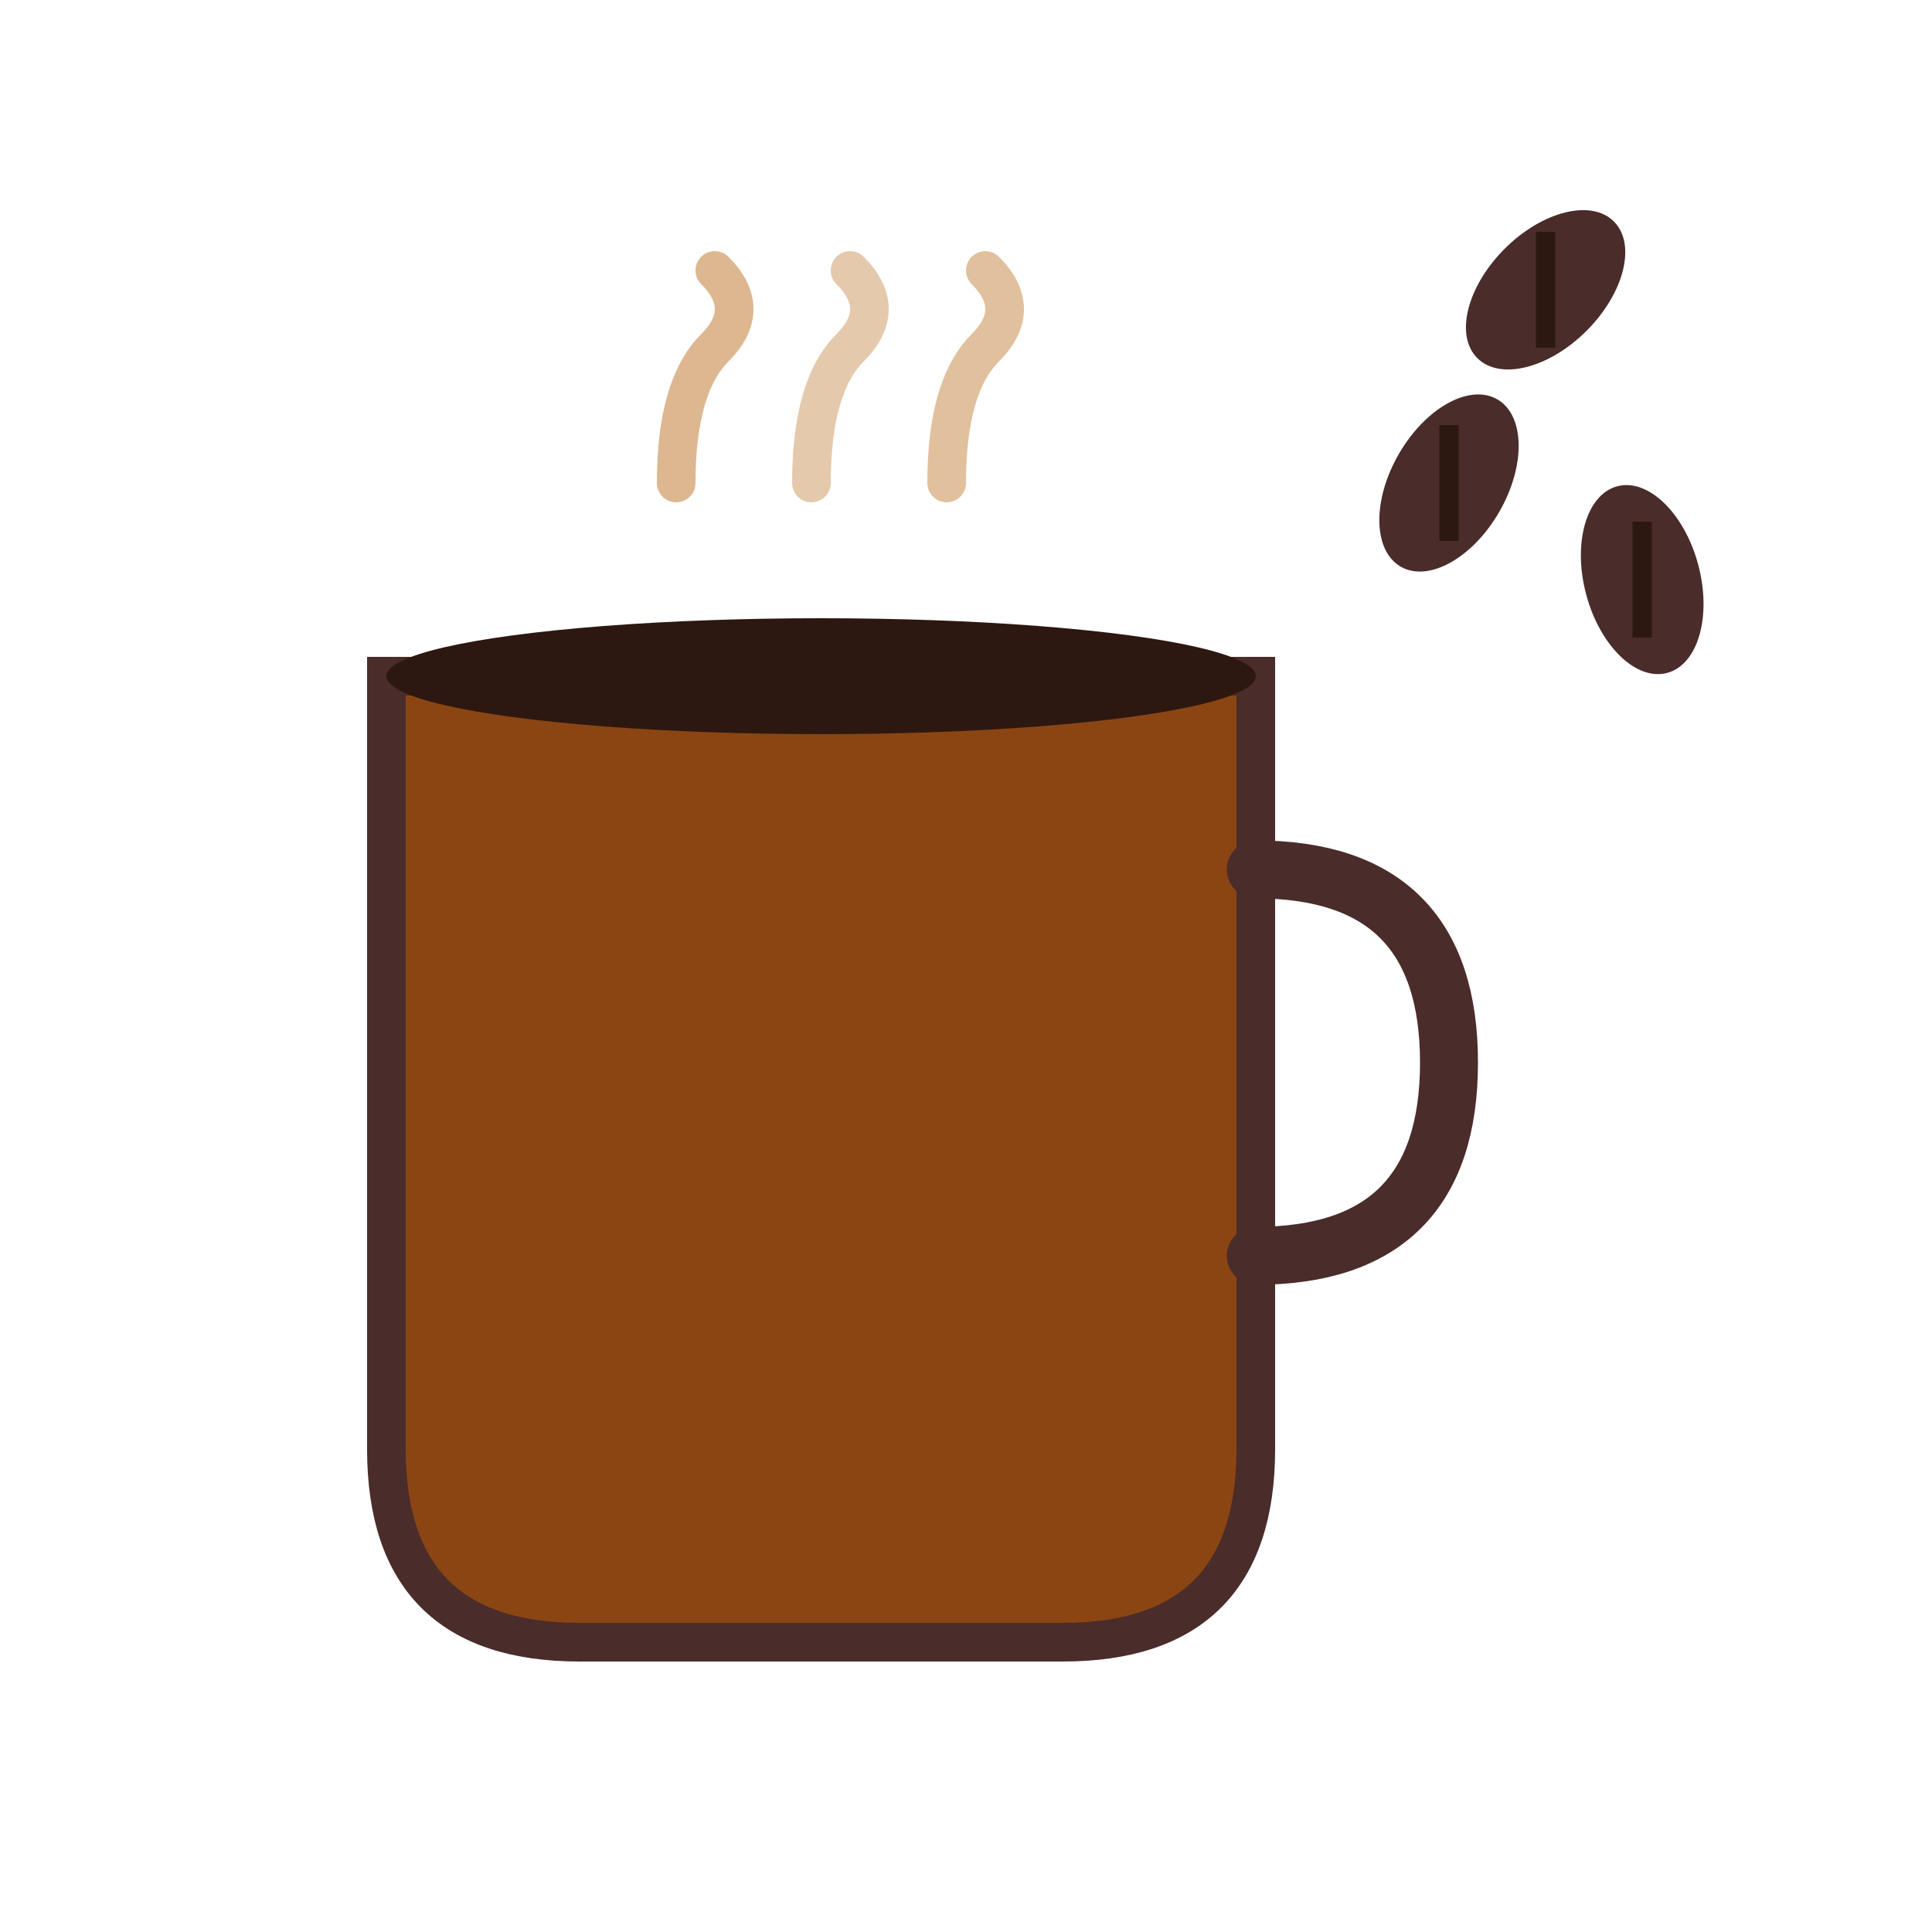
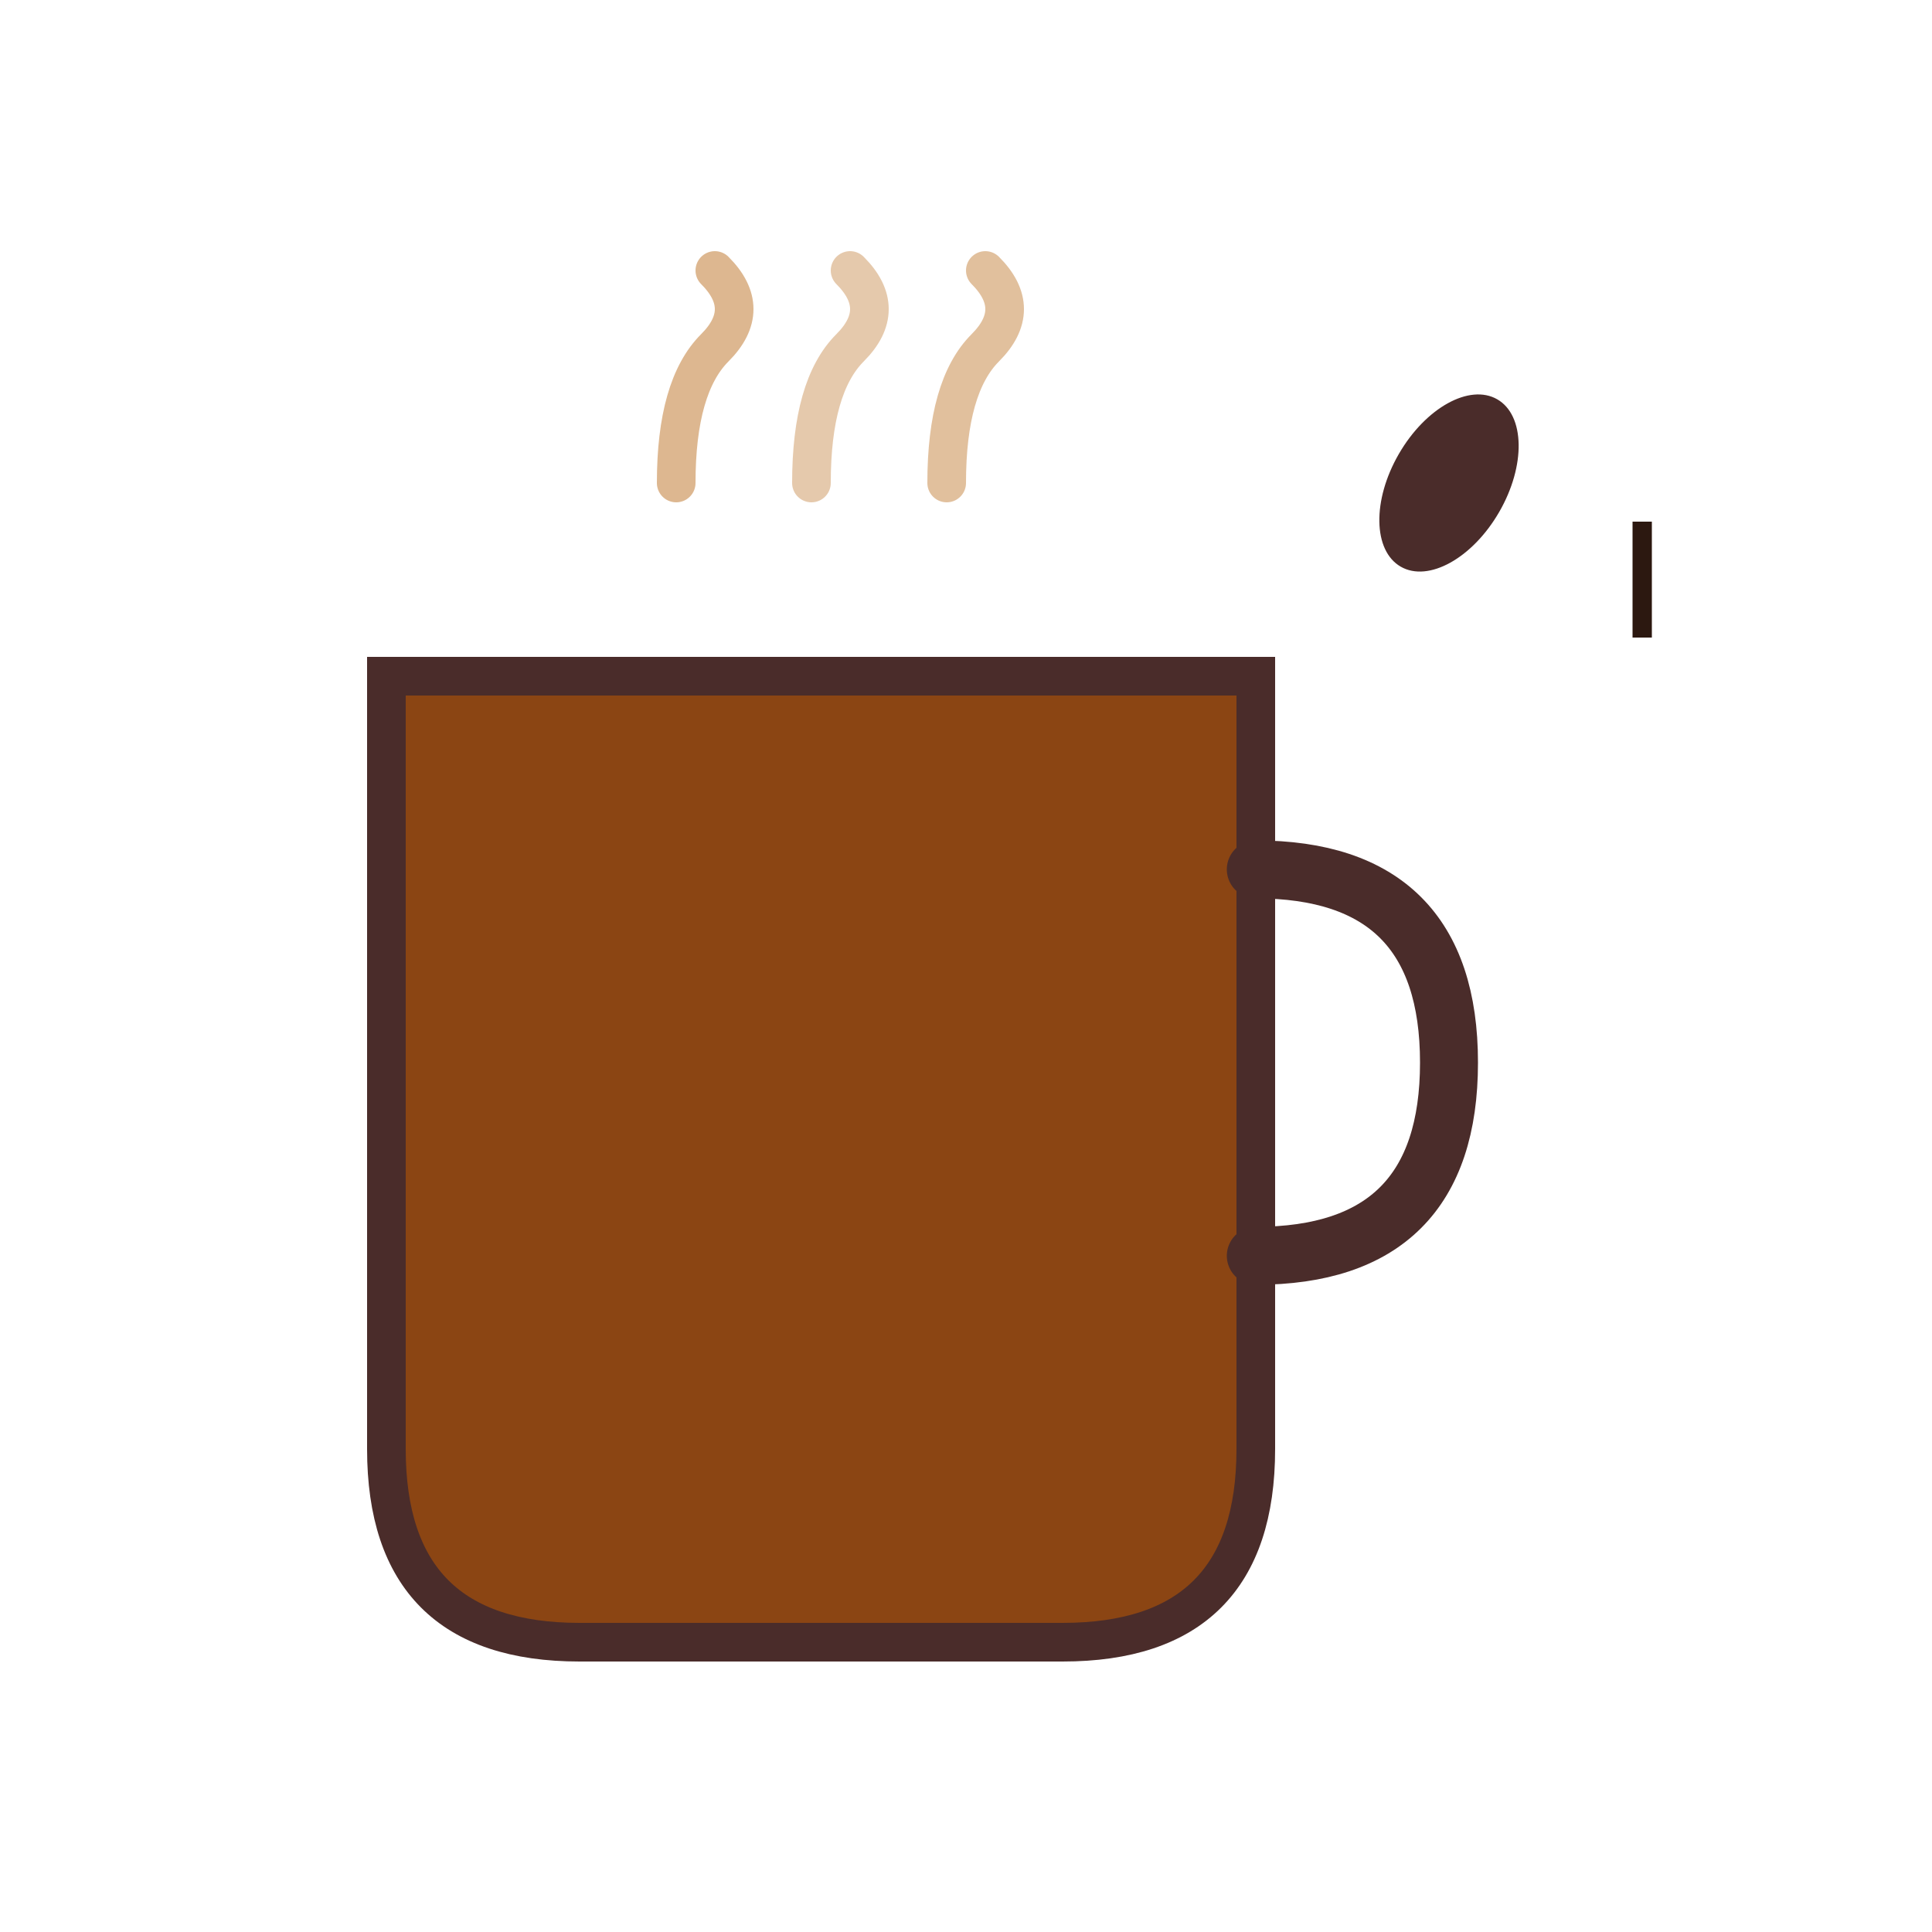
<svg xmlns="http://www.w3.org/2000/svg" viewBox="0 0 100 100" width="100" height="100">
  <path d="M20 35 L65 35 L65 75 Q65 85 55 85 L30 85 Q20 85 20 75 Z" fill="#8b4513" stroke="#4a2c2a" stroke-width="2" />
-   <ellipse cx="42.5" cy="35" rx="22.5" ry="3" fill="#2c1810" />
  <path d="M65 45 Q75 45 75 55 Q75 65 65 65" fill="none" stroke="#4a2c2a" stroke-width="3" stroke-linecap="round" />
  <path d="M35 25 Q35 20 37 18 Q39 16 37 14" fill="none" stroke="#d4a574" stroke-width="2" stroke-linecap="round" opacity="0.8">
    <animate attributeName="opacity" values="0.8;0.4;0.8" dur="2s" repeatCount="indefinite" />
  </path>
  <path d="M42 25 Q42 20 44 18 Q46 16 44 14" fill="none" stroke="#d4a574" stroke-width="2" stroke-linecap="round" opacity="0.6">
    <animate attributeName="opacity" values="0.6;0.3;0.6" dur="2.5s" repeatCount="indefinite" />
  </path>
  <path d="M49 25 Q49 20 51 18 Q53 16 51 14" fill="none" stroke="#d4a574" stroke-width="2" stroke-linecap="round" opacity="0.7">
    <animate attributeName="opacity" values="0.7;0.3;0.7" dur="3s" repeatCount="indefinite" />
  </path>
  <ellipse cx="75" cy="25" rx="3" ry="5" fill="#4a2c2a" transform="rotate(30 75 25)" />
-   <path d="M75 22 L75 28" stroke="#2c1810" stroke-width="1" />
-   <ellipse cx="85" cy="30" rx="3" ry="5" fill="#4a2c2a" transform="rotate(-15 85 30)" />
  <path d="M85 27 L85 33" stroke="#2c1810" stroke-width="1" />
-   <ellipse cx="80" cy="15" rx="3" ry="5" fill="#4a2c2a" transform="rotate(45 80 15)" />
-   <path d="M80 12 L80 18" stroke="#2c1810" stroke-width="1" />
</svg>